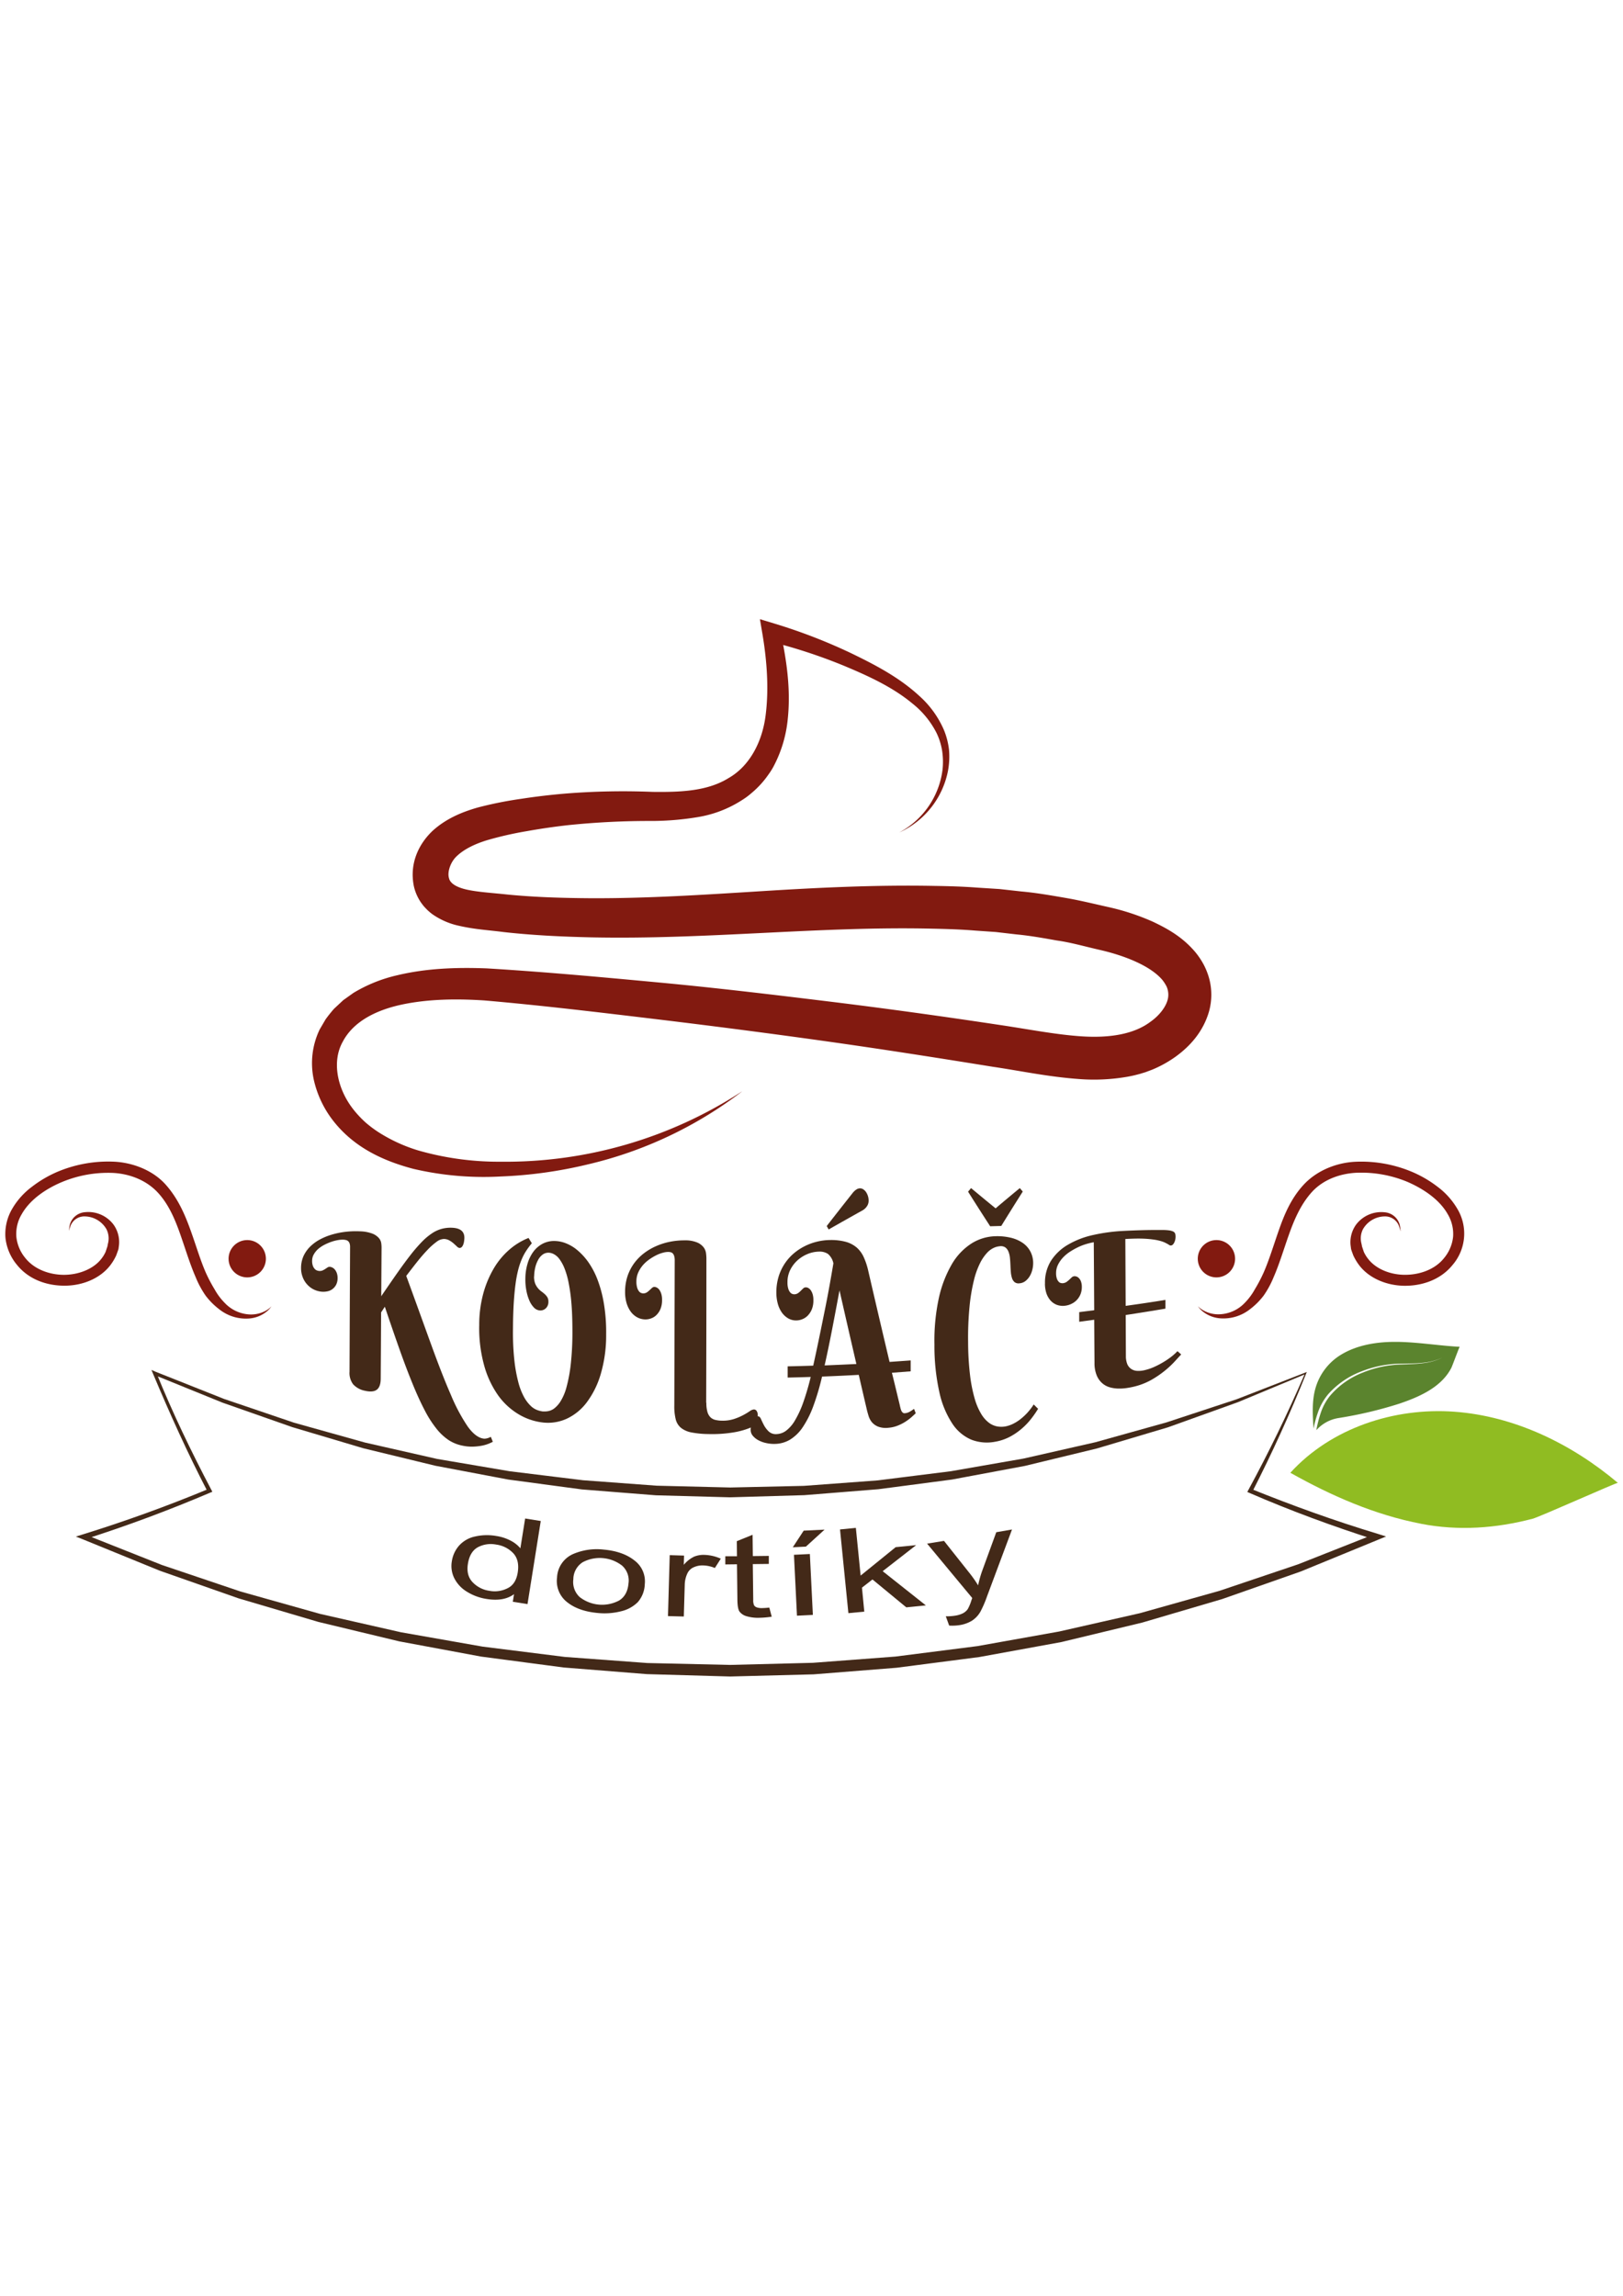
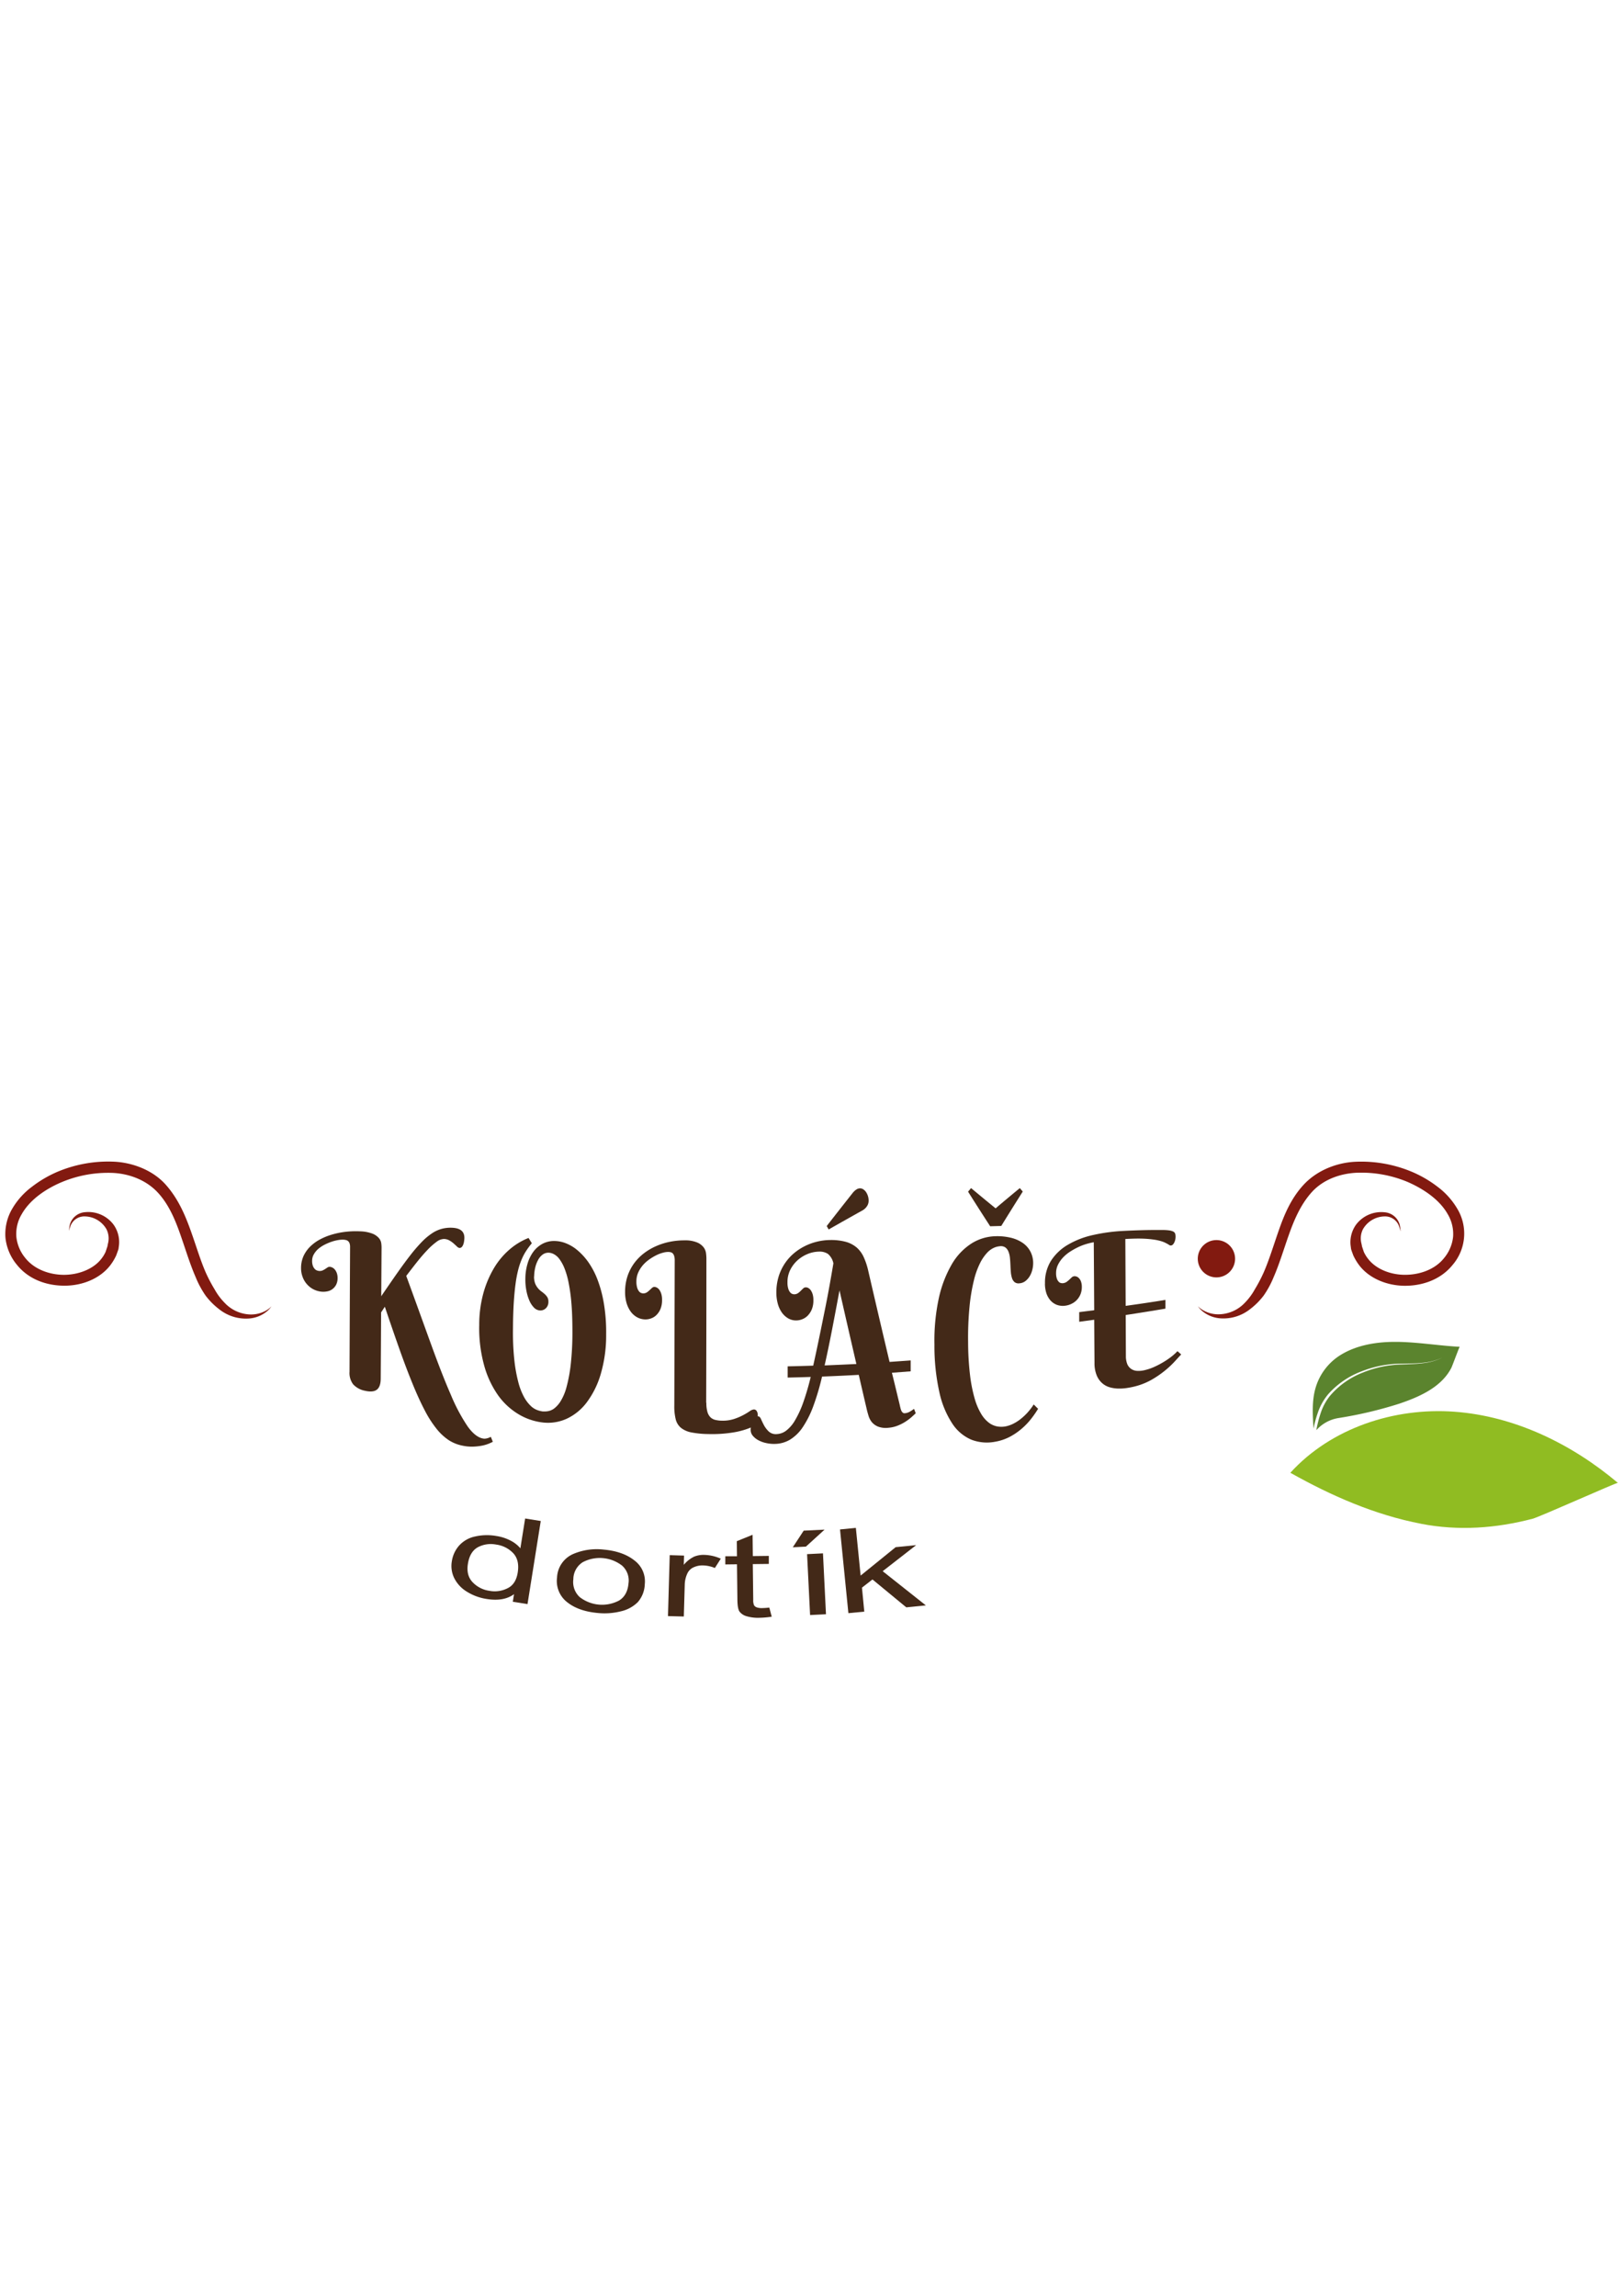
<svg xmlns="http://www.w3.org/2000/svg" viewBox="0 0 595.28 841.89">
  <path d="M25.31,451.47a12.34,12.34,0,0,1,.33-2.45,6.23,6.23,0,0,1,5.46-4.49,11.57,11.57,0,0,1,10.55,4.56,11,11,0,0,1,2,7.45l-.13,1a2.91,2.91,0,0,1-.12.67l-.15.43c-.2.56-.4,1.13-.61,1.7a19.24,19.24,0,0,1-2.3,3.79c-3.64,4.64-9.8,7.2-16.12,7.34s-13.39-1.9-18-7.64A18.53,18.53,0,0,1,2,453.93a18.28,18.28,0,0,1,2.53-10.75,27.09,27.09,0,0,1,7.29-8.06A42.62,42.62,0,0,1,21,429.74,47.9,47.9,0,0,1,41.85,426c7,.34,14.29,3.22,18.92,8.41s7.16,11.27,9.16,16.83,3.55,10.88,5.54,15.42a56.2,56.2,0,0,0,3.25,6.17,22.55,22.55,0,0,0,3.68,4.93A13.44,13.44,0,0,0,91.24,482a11.21,11.21,0,0,0,6.42-1.45,8.32,8.32,0,0,0,1.91-1.5,8.71,8.71,0,0,1-1.68,1.84,11.52,11.52,0,0,1-6.62,2.62,15.7,15.7,0,0,1-10.83-3.36,25.83,25.83,0,0,1-5-5,34.3,34.3,0,0,1-3.66-6.77c-2.12-4.85-3.73-10.24-5.64-15.69s-4.26-11.07-8.28-15.39-9.92-6.8-16.25-7.17a44,44,0,0,0-19,3.38C16.73,436,11,439.92,8,445.19a14.09,14.09,0,0,0-2,8.37,14.5,14.5,0,0,0,3.28,7.76c3.5,4.43,9.52,6.33,14.81,6.16s10.34-2.33,13.05-5.82a12.5,12.5,0,0,0,1.6-2.61c.19-.59.39-1.16.57-1.73l.15-.42c-.06.18,0-.16,0-.21l.15-.7a7.5,7.5,0,0,0-.57-5.24,9.34,9.34,0,0,0-7.84-4.68,5.42,5.42,0,0,0-5.17,3.08,12.55,12.55,0,0,0-.74,2.32" style="fill:#821a10" />
  <path d="M513.67,451.47a14.91,14.91,0,0,0-.74-2.32,5.45,5.45,0,0,0-5.18-3.08,9.33,9.33,0,0,0-7.84,4.68,7.44,7.44,0,0,0-.57,5.24l.15.7c0,.05.09.39,0,.21l.15.42c.18.57.38,1.14.57,1.73a12.5,12.5,0,0,0,1.6,2.61c2.7,3.49,7.68,5.7,13.05,5.82s11.31-1.73,14.81-6.16a14.59,14.59,0,0,0,3.29-7.76,14.17,14.17,0,0,0-2-8.37c-3-5.27-8.74-9.15-14.63-11.74a44,44,0,0,0-19-3.38c-6.34.37-12.27,2.72-16.26,7.17s-6.36,10-8.28,15.39-3.52,10.84-5.64,15.69a34.3,34.3,0,0,1-3.66,6.77,25.83,25.83,0,0,1-5,5,15.73,15.73,0,0,1-10.83,3.36,11.56,11.56,0,0,1-6.63-2.62,8.5,8.5,0,0,1-1.66-1.84,8,8,0,0,0,1.91,1.5,11.15,11.15,0,0,0,6.41,1.45,13.42,13.42,0,0,0,8.84-4.15,22.55,22.55,0,0,0,3.68-4.93,56.2,56.2,0,0,0,3.25-6.17c2-4.54,3.58-9.81,5.54-15.42s4.41-11.7,9.16-16.83,11.89-8.07,18.92-8.41a47.9,47.9,0,0,1,20.81,3.7,42.62,42.62,0,0,1,9.26,5.38,27.39,27.39,0,0,1,7.3,8.06,17.64,17.64,0,0,1-1.67,20.69c-4.64,5.74-11.76,7.78-18,7.64s-12.48-2.7-16.12-7.34a19.73,19.73,0,0,1-2.3-3.79c-.21-.57-.42-1.14-.62-1.7l-.14-.43a3.62,3.62,0,0,1-.12-.67l-.13-1a11.07,11.07,0,0,1,2-7.45,11.56,11.56,0,0,1,10.55-4.56,6.23,6.23,0,0,1,5.46,4.49,14.19,14.19,0,0,1,.34,2.45" style="fill:#821a10" />
  <path d="M139.89,475.25c2.12-3.11,4.06-5.93,5.81-8.42s3.37-4.69,4.84-6.58a58.68,58.68,0,0,1,4.14-4.8,22.87,22.87,0,0,1,3.71-3.14,12.14,12.14,0,0,1,3.58-1.67,12.39,12.39,0,0,1,3.73-.42c3.09.1,4.64,1.33,4.62,3.71a8,8,0,0,1-.09,1.1,5.53,5.53,0,0,1-.27,1.22,3,3,0,0,1-.55,1,1.11,1.11,0,0,1-.9.38,1.61,1.61,0,0,1-.9-.51c-.34-.33-.74-.69-1.18-1.09a9.51,9.51,0,0,0-1.55-1.12,4.42,4.42,0,0,0-2-.57,4.65,4.65,0,0,0-2.76,1.05,24.1,24.1,0,0,0-3.36,3q-1.8,1.88-3.76,4.34c-1.3,1.63-2.61,3.35-4,5.15,3.48,9.51,6.53,18,9.18,25.3s5.06,13.48,7.25,18.47a65.62,65.62,0,0,0,6.1,11.44c1.87,2.61,3.77,4.11,5.68,4.44a2.8,2.8,0,0,0,1,0,3.86,3.86,0,0,0,.89-.23,4.66,4.66,0,0,0,.93-.4c.24.6.48,1.21.73,1.81a13.8,13.8,0,0,1-1.66.76,13.26,13.26,0,0,1-2.5.7,21.3,21.3,0,0,1-3.18.33,16.38,16.38,0,0,1-3.72-.35,14.42,14.42,0,0,1-5.06-2,19.73,19.73,0,0,1-4.51-4.18,40,40,0,0,1-4.3-6.69c-1.4-2.66-2.87-5.84-4.38-9.52s-3.12-7.89-4.8-12.62-3.52-10.05-5.5-15.95l-1.37,2.08q-.06,12.14-.14,24.27c0,2-.5,3.39-1.45,4.09s-2.4.82-4.35.37a7.87,7.87,0,0,1-4.33-2.38A6.89,6.89,0,0,1,128.2,503q.09-22.83.2-45.66a4.08,4.08,0,0,0-.17-1.34,2,2,0,0,0-.49-.81,1.69,1.69,0,0,0-.76-.43,5.61,5.61,0,0,0-1-.16,9.46,9.46,0,0,0-1.93.14,15.6,15.6,0,0,0-2.42.61,20,20,0,0,0-2.57,1.09,11.8,11.8,0,0,0-2.29,1.51,7.65,7.65,0,0,0-1.65,2,4.69,4.69,0,0,0-.64,2.43,5.17,5.17,0,0,0,.3,1.88,3.25,3.25,0,0,0,.69,1.1,2,2,0,0,0,.79.53,4.2,4.2,0,0,0,.58.16,2.81,2.81,0,0,0,1.44-.15,6.67,6.67,0,0,0,1-.55l.86-.57a1.37,1.37,0,0,1,.94-.21,2.64,2.64,0,0,1,.89.29,3.1,3.1,0,0,1,.89.75,4.58,4.58,0,0,1,.68,1.25,5.32,5.32,0,0,1,.28,1.8,5.26,5.26,0,0,1-.56,2.51,4.67,4.67,0,0,1-1.42,1.62,4.59,4.59,0,0,1-2,.8,7,7,0,0,1-2.19.05,8.41,8.41,0,0,1-3-1,8.38,8.38,0,0,1-3.73-4.58,9,9,0,0,1-.5-3,10.73,10.73,0,0,1,.88-4.4,11.85,11.85,0,0,1,2.43-3.49,15.58,15.58,0,0,1,3.6-2.64,23.2,23.2,0,0,1,4.48-1.82,29.94,29.94,0,0,1,5-1,32.79,32.79,0,0,1,5.24-.17,13.89,13.89,0,0,1,4.51.83,6.17,6.17,0,0,1,2.37,1.6,3.73,3.73,0,0,1,.89,1.85,11.57,11.57,0,0,1,.13,1.58l-.12,18" style="fill:#432918" />
  <path d="M195.88,468a7.15,7.15,0,0,0,.37,2.58,6.3,6.3,0,0,0,1,1.74,7.1,7.1,0,0,0,1.25,1.21,15.81,15.81,0,0,1,1.26,1,5.7,5.7,0,0,1,1,1.18,3.1,3.1,0,0,1,.38,1.63,3.16,3.16,0,0,1-1,2.48,2.83,2.83,0,0,1-2.14.73,3.28,3.28,0,0,1-2.11-1,8.46,8.46,0,0,1-1.69-2.53,16.81,16.81,0,0,1-1.12-3.66,20.76,20.76,0,0,1-.39-4.38,19.77,19.77,0,0,1,.75-5.39,14.08,14.08,0,0,1,2.13-4.5,10.2,10.2,0,0,1,3.45-3,9.13,9.13,0,0,1,4.68-1,11.81,11.81,0,0,1,3.87.84,15,15,0,0,1,4.16,2.49,23.26,23.26,0,0,1,4,4.34,29.35,29.35,0,0,1,3.41,6.46,45.26,45.26,0,0,1,2.35,8.81,63.38,63.38,0,0,1,.83,11.28,50.2,50.2,0,0,1-1.95,14.44,32.45,32.45,0,0,1-5.14,10.48,19.48,19.48,0,0,1-7.45,6.07,16.59,16.59,0,0,1-8.93,1.31,22.18,22.18,0,0,1-8.89-3.14,24.94,24.94,0,0,1-7.41-7,35.25,35.25,0,0,1-5-10.85,51,51,0,0,1-1.78-14.73,43.86,43.86,0,0,1,1.53-11.7,37.62,37.62,0,0,1,3.94-9.27,27.8,27.8,0,0,1,5.73-6.79,24.25,24.25,0,0,1,6.89-4.16l1.2,1.94a29.73,29.73,0,0,0-1.94,2.6,19,19,0,0,0-1.66,3.05,27.18,27.18,0,0,0-1.37,4,43.59,43.59,0,0,0-1,5.28q-.41,3-.66,7c-.16,2.66-.26,5.73-.28,9.22a96.53,96.53,0,0,0,.49,11.61,55.89,55.89,0,0,0,1.47,8.21,23.8,23.8,0,0,0,2.09,5.41,13.49,13.49,0,0,0,2.39,3.2,7.13,7.13,0,0,0,2.34,1.55,9.14,9.14,0,0,0,2,.53,8.08,8.08,0,0,0,2-.07,5.38,5.38,0,0,0,2.33-1,9.87,9.87,0,0,0,2.38-2.7,19.12,19.12,0,0,0,2.13-5.08,55.53,55.53,0,0,0,1.54-8.14,107.78,107.78,0,0,0,.64-11.88c0-4.07-.1-7.63-.36-10.66a64.67,64.67,0,0,0-1.07-7.8,29.12,29.12,0,0,0-1.56-5.33,15.22,15.22,0,0,0-1.86-3.31,6,6,0,0,0-2-1.71,4.49,4.49,0,0,0-1.79-.51,3.6,3.6,0,0,0-2.28.69,5.73,5.73,0,0,0-1.68,2,11,11,0,0,0-1.06,2.85,15,15,0,0,0-.38,3.3" style="fill:#432918" />
  <path d="M259.08,514.42a11.41,11.41,0,0,0,.37,3.27,4.57,4.57,0,0,0,1.09,2,3.87,3.87,0,0,0,1.81,1,11.24,11.24,0,0,0,2.57.29,13.21,13.21,0,0,0,4.26-.61,20.6,20.6,0,0,0,3.34-1.4c1-.52,1.76-1,2.42-1.44a3.23,3.23,0,0,1,1.52-.67,1.2,1.2,0,0,1,1.07.56,2.78,2.78,0,0,1,.4,1.64,9.08,9.08,0,0,1-.28,2.7,2.19,2.19,0,0,1-1.19,1.26,28.64,28.64,0,0,1-7.35,2.24,48.13,48.13,0,0,1-9.26.62,34.85,34.85,0,0,1-6.28-.6,8.77,8.77,0,0,1-3.83-1.7,5.92,5.92,0,0,1-1.91-3.14,19.33,19.33,0,0,1-.51-5q.08-26.55.15-53.1a5.68,5.68,0,0,0-.17-1.64,2.47,2.47,0,0,0-.49-1,1.57,1.57,0,0,0-.77-.48,3.68,3.68,0,0,0-1-.12,7.12,7.12,0,0,0-1.94.3,12.74,12.74,0,0,0-2.45.94,19.26,19.26,0,0,0-2.58,1.56,13.12,13.12,0,0,0-2.33,2.12,11.37,11.37,0,0,0-1.67,2.66,8,8,0,0,0-.65,3.19,7.68,7.68,0,0,0,.29,2.37,4.05,4.05,0,0,0,.69,1.34,1.87,1.87,0,0,0,.8.58,2.55,2.55,0,0,0,.59.13,2.46,2.46,0,0,0,1.46-.36,7.78,7.78,0,0,0,1-.81l.87-.81a1.24,1.24,0,0,1,.95-.38,1.87,1.87,0,0,1,.91.28,2.65,2.65,0,0,1,.89.83,5.24,5.24,0,0,1,.69,1.48,7.25,7.25,0,0,1,.27,2.22,8.38,8.38,0,0,1-.56,3.21,6.66,6.66,0,0,1-1.44,2.22,5.3,5.3,0,0,1-2,1.29,5.84,5.84,0,0,1-2.22.38,6.39,6.39,0,0,1-3.09-.87,7.36,7.36,0,0,1-2.33-2.19,10.48,10.48,0,0,1-1.45-3.19,14.26,14.26,0,0,1-.47-3.85,18.23,18.23,0,0,1,.91-5.83,17.4,17.4,0,0,1,2.46-4.73,18.14,18.14,0,0,1,3.65-3.67,21.54,21.54,0,0,1,4.51-2.61,24.33,24.33,0,0,1,5.06-1.56,26.83,26.83,0,0,1,5.26-.49,11.35,11.35,0,0,1,4.54.76,5.93,5.93,0,0,1,2.39,1.77,4.61,4.61,0,0,1,.9,2.17,16.33,16.33,0,0,1,.14,1.87q0,26.49-.08,53" style="fill:#432918" />
  <path d="M315,504.17q-6.75.38-13.49.63a90.68,90.68,0,0,1-3.2,10.82,36.26,36.26,0,0,1-3.83,7.67,15.44,15.44,0,0,1-4.64,4.6,11.12,11.12,0,0,1-5.65,1.6,12.88,12.88,0,0,1-3.31-.34,10.4,10.4,0,0,1-2.83-1.06,6.72,6.72,0,0,1-2-1.66,3.32,3.32,0,0,1-.73-2.08,7.33,7.33,0,0,1,.2-1.72,7.72,7.72,0,0,1,.55-1.6,3.61,3.61,0,0,1,.88-1.18,1.78,1.78,0,0,1,1.17-.46c.37,0,.71.34,1,1s.66,1.44,1.09,2.26a9.3,9.3,0,0,0,1.71,2.25,3.8,3.8,0,0,0,2.88,1,6.24,6.24,0,0,0,3.54-1.26,12.72,12.72,0,0,0,3.24-3.77,37.05,37.05,0,0,0,3-6.49,95.28,95.28,0,0,0,2.77-9.44q-4.23.14-8.45.23c0-1.37,0-2.75,0-4.12,3.12-.06,6.25-.15,9.37-.25q1.17-5.26,2.27-10.62c.74-3.56,1.43-7,2.09-10.26s1.24-6.34,1.75-9.2.94-5.33,1.29-7.44a6.13,6.13,0,0,0-2-3.46,5.54,5.54,0,0,0-3.3-.84,11.44,11.44,0,0,0-4,.81,12.9,12.9,0,0,0-3.71,2.24,12,12,0,0,0-2.76,3.54,10,10,0,0,0-1.07,4.68,7.36,7.36,0,0,0,.31,2.39,3.81,3.81,0,0,0,.71,1.33,2,2,0,0,0,.81.55,2.55,2.55,0,0,0,.61.11,2.5,2.5,0,0,0,1.44-.43,6.8,6.8,0,0,0,1-.86c.29-.29.58-.58.87-.85a1.37,1.37,0,0,1,1-.41,1.77,1.77,0,0,1,.88.24,2.74,2.74,0,0,1,.89.8,5.09,5.09,0,0,1,.7,1.46,7.12,7.12,0,0,1,.28,2.21,8.6,8.6,0,0,1-.53,3.24,7.24,7.24,0,0,1-1.42,2.29,5.72,5.72,0,0,1-2,1.4,6,6,0,0,1-2.23.49,5.78,5.78,0,0,1-3.09-.77,7.49,7.49,0,0,1-2.34-2.19,10.42,10.42,0,0,1-1.47-3.27,15.36,15.36,0,0,1-.5-3.94,19.84,19.84,0,0,1,.77-5.7,18.27,18.27,0,0,1,2.17-4.76,18,18,0,0,1,3.26-3.78,20.5,20.5,0,0,1,4.07-2.75,20.78,20.78,0,0,1,4.57-1.7,21.2,21.2,0,0,1,4.8-.62,20.72,20.72,0,0,1,5.79.65,10.54,10.54,0,0,1,4,2.07,10.42,10.42,0,0,1,2.59,3.5,25.52,25.52,0,0,1,1.65,4.92q3.9,16.9,7.85,33.56l7.74-.55c0,1.33,0,2.65,0,4l-6.88.53c1,3.92,1.9,7.83,2.86,11.72.09.45.19.86.29,1.25a5.41,5.41,0,0,0,.34,1,1.94,1.94,0,0,0,.51.66,1,1,0,0,0,.77.2,4.3,4.3,0,0,0,1.85-.6,15.52,15.52,0,0,0,1.5-1c.2.53.41,1.07.62,1.61-.43.43-1,.93-1.62,1.49a18.88,18.88,0,0,1-2.24,1.66,16.65,16.65,0,0,1-2.8,1.41,11.71,11.71,0,0,1-3.29.76,8,8,0,0,1-3.92-.44,5.93,5.93,0,0,1-2.33-1.74A7.07,7.07,0,0,1,318.5,519c-.26-.85-.46-1.58-.6-2.22q-1.47-6.27-2.92-12.6m-7.07-31q-1.44,7.78-2.78,14.68t-2.68,12.85q5.82-.23,11.65-.52-3.11-13.42-6.19-27m-4.69-23.59q4.81-6.18,9.62-12.26a5.85,5.85,0,0,1,1.27-1.14,2.47,2.47,0,0,1,1.35-.43,2.09,2.09,0,0,1,1.2.39,3.82,3.82,0,0,1,1,1,6,6,0,0,1,.68,1.45,5.38,5.38,0,0,1,.25,1.63,3.56,3.56,0,0,1-.61,2.1,4.8,4.8,0,0,1-1.46,1.42q-6.3,3.52-12.59,7.1l-.72-1.29" style="fill:#432918" />
  <path d="M366.81,457a6.6,6.6,0,0,0-2.23.56,7.86,7.86,0,0,0-2.59,1.91,16,16,0,0,0-2.58,3.84,29.7,29.7,0,0,0-2.24,6.36,66.29,66.29,0,0,0-1.56,9.42,117.05,117.05,0,0,0-.53,13,105.55,105.55,0,0,0,.72,12.28,53.37,53.37,0,0,0,1.74,8.68,22.94,22.94,0,0,0,2.45,5.63,11.2,11.2,0,0,0,2.87,3.16,7.22,7.22,0,0,0,3,1.26,8.82,8.82,0,0,0,2.81,0,10.92,10.92,0,0,0,2.8-.92,15.28,15.28,0,0,0,2.77-1.73,21.71,21.71,0,0,0,2.61-2.42,22.79,22.79,0,0,0,2.29-3c.54.53,1.07,1.07,1.61,1.59a37.39,37.39,0,0,1-2.53,3.65,25.13,25.13,0,0,1-3.43,3.6,23.57,23.57,0,0,1-4.38,3,18.11,18.11,0,0,1-5.43,1.83,15.87,15.87,0,0,1-8.67-.74,15.7,15.7,0,0,1-7-5.88,33.89,33.89,0,0,1-4.76-11.49,78.21,78.21,0,0,1-1.82-17.53A73.74,73.74,0,0,1,344.35,476a43.06,43.06,0,0,1,4.75-12.38,22.43,22.43,0,0,1,7.12-7.56,17.3,17.3,0,0,1,8.76-2.72,21.36,21.36,0,0,1,5.63.52,13.11,13.11,0,0,1,4.4,1.86,8.88,8.88,0,0,1,2.88,3.16,9.11,9.11,0,0,1,1.05,4.37,9.81,9.81,0,0,1-.31,2.39,8.28,8.28,0,0,1-.95,2.34,6.49,6.49,0,0,1-1.6,1.81,4.12,4.12,0,0,1-2.23.82,2.32,2.32,0,0,1-1.76-.47,3.24,3.24,0,0,1-.93-1.51,9.87,9.87,0,0,1-.41-2.22c-.07-.84-.11-1.7-.15-2.58s-.09-1.74-.18-2.57a8.23,8.23,0,0,0-.52-2.22,3.66,3.66,0,0,0-1.09-1.54,2.9,2.9,0,0,0-2-.51m-3.64-7.31q-4.05-6.24-8.1-12.68c.37-.44.73-.88,1.1-1.31q4.5,3.76,9,7.42,4.44-3.78,8.88-7.42l1.08,1.26q-3.94,6.21-7.89,12.62l-4.08.11" style="fill:#432918" />
  <path d="M383.28,470.74a15.1,15.1,0,0,1,2.21-8.42,18.33,18.33,0,0,1,6.22-5.88,31.58,31.58,0,0,1,9.22-3.55,65.64,65.64,0,0,1,11.29-1.51c1.91-.1,3.78-.17,5.59-.23s3.47-.09,5-.1,2.78,0,3.87,0a17.58,17.58,0,0,1,2.37.18,5.33,5.33,0,0,1,1.13.33,1.54,1.54,0,0,1,.64.46,1.67,1.67,0,0,1,.28.65,5.24,5.24,0,0,1,.07.86,5.7,5.7,0,0,1-.1,1,5,5,0,0,1-.32,1,3,3,0,0,1-.53.82,1.18,1.18,0,0,1-.78.39,1.07,1.07,0,0,1-.61-.2,10.75,10.75,0,0,0-1-.58,10.17,10.17,0,0,0-1.66-.72,18.72,18.72,0,0,0-2.79-.64,37.47,37.47,0,0,0-4.35-.38c-1.73-.06-3.83,0-6.28.13l.12,24.52q7.31-1,14.59-2.18c0,1.07,0,2.13,0,3.2q-7.28,1.23-14.58,2.34l.07,15a7.84,7.84,0,0,0,.51,3A4,4,0,0,0,414.9,502a4.22,4.22,0,0,0,2.19.71,9.58,9.58,0,0,0,2.86-.29,18.62,18.62,0,0,0,3.56-1.24,31.34,31.34,0,0,0,3.36-1.78,28.27,28.27,0,0,0,2.9-2,20,20,0,0,0,2.1-1.91l1.37,1.2c-.59.61-1.36,1.46-2.34,2.53a33.86,33.86,0,0,1-3.57,3.35,36.38,36.38,0,0,1-4.9,3.37,24.63,24.63,0,0,1-6.38,2.52c-.79.2-1.7.38-2.71.53a18,18,0,0,1-3.14.21,12.29,12.29,0,0,1-3.18-.47,7.21,7.21,0,0,1-2.79-1.53,7.72,7.72,0,0,1-2-2.88,11.71,11.71,0,0,1-.79-4.55q-.06-7.91-.11-15.81l-5.5.75,0-3.54,5.5-.7q-.07-12.46-.16-24.93a25.31,25.31,0,0,0-2.6.61,20.94,20.94,0,0,0-3,1.13,27.16,27.16,0,0,0-3,1.66,14,14,0,0,0-2.64,2.16,11,11,0,0,0-1.88,2.69,6.84,6.84,0,0,0-.7,3.11,5.93,5.93,0,0,0,.32,2.08,3,3,0,0,0,.7,1.11,1.49,1.49,0,0,0,.8.42,2.47,2.47,0,0,0,.58.06,3,3,0,0,0,1.45-.48,9.76,9.76,0,0,0,1-.82l.85-.81A1.66,1.66,0,0,1,394,468a2.17,2.17,0,0,1,.91.15,2.25,2.25,0,0,1,.88.63,3.43,3.43,0,0,1,.7,1.2,5.61,5.61,0,0,1,.3,1.88,7.1,7.1,0,0,1-.53,2.85,6.71,6.71,0,0,1-1.4,2.1,6.61,6.61,0,0,1-2,1.38,7.16,7.16,0,0,1-2.21.63,6.44,6.44,0,0,1-3.07-.34,6.07,6.07,0,0,1-2.33-1.64,7.9,7.9,0,0,1-1.48-2.66,11.52,11.52,0,0,1-.51-3.42" style="fill:#432918" />
-   <path d="M478.54,504,454,514.21l-25.59,9.19-26.06,7.76-26.43,6.4-26.75,5-27,3.55L295,548.29l-27.22.79-27.21-.74-27.13-2.15-27-3.62-26.73-5.06-26.43-6.41-26.06-7.75-25.65-9L56.46,504.15l.85-.84c5.93,14.69,12.83,29,20.19,43l.38.73-.77.32Q54.51,557,31,564.51l.09-1.84,28.28,11.22,28.81,9.72,29.26,8.23,29.64,6.73L177,603.83l30.14,3.78,30.29,2.24,30.35.69,30.36-.77,30.28-2.29,30.12-3.84,29.89-5.34,29.63-6.72,29.25-8.22,28.8-9.71,28.29-11.17.11,2.22c-15.66-5-31.13-10.68-46.22-17.23l-.81-.35.41-.76q11.24-20.72,20.61-42.41m.59-.31q-8.89,22.15-19.79,43.46l-.4-1.1c15.21,6.13,30.63,11.7,46.32,16.44l3.16,1-3.05,1.25-28.25,11.59L448.3,586.38,419,595l-29.72,7.16-30.08,5.49-30.32,3.93L298.4,614l-30.58.79-30.56-.87-30.48-2.43-30.31-4-30-5.58-29.71-7.14-29.3-8.65L58.62,576,30.35,564.47l-2.52-1,2.62-.81q23.4-7.26,46.07-16.67L76.14,547c-7.32-14.1-13.86-28.58-20-43.21l-.59-1.42L57,503l25.17,10,25.66,8.71L133.89,529l26.41,6L187,539.53l26.86,3.29,27,2,27,.66,27-.6,27-2,26.84-3.36,26.66-4.64,26.41-6,26.08-7.28,25.73-8.48,25.74-10Z" style="fill:#432918" />
  <path d="M188.09,587.38l.44-2.78q-3.76,2.76-10,1.76a19.14,19.14,0,0,1-7.25-2.65,12.31,12.31,0,0,1-4.63-4.91,10.06,10.06,0,0,1-.92-6.29,11.18,11.18,0,0,1,2.66-5.73,10.88,10.88,0,0,1,5.75-3.31,19.59,19.59,0,0,1,7.82-.22,16.68,16.68,0,0,1,5.34,1.72,11.4,11.4,0,0,1,3.56,2.81l1.75-10.93,5.73.92-4.86,30.47Zm-16.47-13.92q-.69,4.23,1.74,6.77a10.51,10.51,0,0,0,6.17,3.14,10.37,10.37,0,0,0,6.74-1c2-1,3.18-2.95,3.62-5.7q.72-4.53-1.63-7.08a10.51,10.51,0,0,0-6.29-3.18,10.14,10.14,0,0,0-6.75,1Q172.31,569.07,171.62,573.46Z" style="fill:#432918" />
  <path d="M204.31,578.49a9.86,9.86,0,0,1,6.1-8.7,22,22,0,0,1,11-1.54c4.72.42,8.49,1.75,11.31,4a9.54,9.54,0,0,1,3.77,8.7,10.49,10.49,0,0,1-2.58,6.59,12.8,12.8,0,0,1-6.12,3.33,24.44,24.44,0,0,1-8.41.64q-7.2-.63-11.39-4A9.82,9.82,0,0,1,204.31,578.49Zm6,.52a7.48,7.48,0,0,0,2.32,6.66,13.35,13.35,0,0,0,14.45,1.25q3.06-1.89,3.44-6.28a7.3,7.3,0,0,0-2.35-6.51,13.37,13.37,0,0,0-14.43-1.26A7.44,7.44,0,0,0,210.29,579Z" style="fill:#432918" />
  <path d="M245,592.64l.64-22.35,5.26.16-.1,3.38a11.43,11.43,0,0,1,3.8-3,9.16,9.16,0,0,1,3.77-.64,15.91,15.91,0,0,1,6,1.39L262.2,575a12,12,0,0,0-4.25-.94,7.64,7.64,0,0,0-3.46.65,4.57,4.57,0,0,0-2.24,2,10.21,10.21,0,0,0-1.1,4.39l-.34,11.69Z" style="fill:#432918" />
  <path d="M282.17,589.52l.88,3.34a34.45,34.45,0,0,1-4.4.39,14.81,14.81,0,0,1-4.94-.6,4.88,4.88,0,0,1-2.49-1.69c-.48-.7-.74-2.19-.76-4.46l-.15-12.86-4.28.05,0-3,4.28,0-.06-5.53,5.78-2.34.09,7.81,5.87-.07,0,2.94-5.88.07.16,13.07a4.37,4.37,0,0,0,.33,2.08,2,2,0,0,0,1,.73,5.66,5.66,0,0,0,2,.25C280.26,589.69,281.11,589.63,282.17,589.52Z" style="fill:#432918" />
-   <path d="M290.78,567.4l4-6.1,7.65-.37-6.84,6.23Zm1.53,25.09-1.1-22.33,5.83-.29,1.1,22.33Z" style="fill:#432918" />
+   <path d="M290.78,567.4l4-6.1,7.65-.37-6.84,6.23m1.53,25.09-1.1-22.33,5.83-.29,1.1,22.33Z" style="fill:#432918" />
  <path d="M311.17,591.56l-3.07-30.7,5.81-.58,1.75,17.5,12.85-10.42,7.52-.75-12.28,9.56,15.83,12.54-7.17.72L320,579.2l-3.85,3L317,591Z" style="fill:#432918" />
-   <path d="M348.13,596.11l-1.23-3.4a19.29,19.29,0,0,0,3.35-.22,9.5,9.5,0,0,0,3-.92,5.12,5.12,0,0,0,1.69-1.48,15.83,15.83,0,0,0,1.3-3.08q.11-.33.36-1l-16.56-19.95,6.2-1,9.2,11.6a44.82,44.82,0,0,1,3.31,4.7,40.54,40.54,0,0,1,1.53-5.42l5.13-14.06,5.77-1L362,585.46a40.34,40.34,0,0,1-2.4,5.55,9.65,9.65,0,0,1-3.07,3.29,12.18,12.18,0,0,1-4.6,1.65A17.51,17.51,0,0,1,348.13,596.11Z" style="fill:#432918" />
-   <path d="M97.52,461.58a6.84,6.84,0,1,1-6.84-6.83,6.84,6.84,0,0,1,6.84,6.83" style="fill:#821a10" />
  <path d="M453,461.58a6.84,6.84,0,1,1-6.84-6.83,6.84,6.84,0,0,1,6.84,6.83" style="fill:#821a10" />
-   <path d="M272.16,400.25a148.78,148.78,0,0,1-56.84,26.81,161.64,161.64,0,0,1-31.55,4.36,113.65,113.65,0,0,1-32.13-2.78c-10.63-2.81-21.13-7.48-28.81-16.87a38,38,0,0,1-7.75-15.87,28.59,28.59,0,0,1,2.15-18.35l2.18-3.73c.93-1.29,2-2.64,3.11-3.9l3.38-3.15,3.7-2.64a54.56,54.56,0,0,1,16.08-6.49c11-2.63,22-2.92,32.79-2.53,21.34,1.29,42,3.2,63,5.16s41.79,4.45,62.66,7,41.68,5.44,62.47,8.58c10.4,1.53,20.85,3.61,30.38,4.2s18.69-.6,25-5.37c3.24-2.27,5.58-5.39,6.27-8a7.05,7.05,0,0,0,.08-3.52,6.14,6.14,0,0,0-.78-2,13,13,0,0,0-1.29-1.89c-4.49-5.23-14.15-9-23.45-11.06-5.06-1.17-10.29-2.65-15.09-3.31-4.89-.86-9.75-1.76-14.88-2.24l-7.58-.88-7.65-.53c-5.09-.42-10.22-.58-15.37-.69-41.16-1-83,4.08-125.57,3.17-10.65-.24-21.33-.75-32-1.94-5.43-.72-10.35-.92-16.44-2.32a26.78,26.78,0,0,1-9.57-4.17,14.44,14.44,0,0,1-1.17-.93l-.29-.25-.54-.5-.34-.36c-.27-.29-.36-.35-.78-.83s-.79-1-1.17-1.52A17.32,17.32,0,0,1,151.8,325c-1.7-8.3,1.74-15.54,7-20.45,5.07-4.55,11-6.87,16.44-8.43a141.42,141.42,0,0,1,16.15-3.22c5.31-.82,10.65-1.44,16-1.89a265.3,265.3,0,0,1,31.94-.62c10.24.12,20.12-.22,27.94-5.09,7.64-4.38,12.24-13.11,13.51-22.74s.56-20-1.14-30.08l-.92-5.42,5.1,1.54a202.49,202.49,0,0,1,27.88,10.71c8.9,4.29,17.93,8.93,25.45,15.86a35.76,35.76,0,0,1,9,12.38,26.84,26.84,0,0,1,1.93,7.47,28.77,28.77,0,0,1-.38,7.65,31.41,31.41,0,0,1-17.87,22.61,30.38,30.38,0,0,0,15.86-22.92,27,27,0,0,0-.13-7,23.7,23.7,0,0,0-2.09-6.64A32.69,32.69,0,0,0,334.67,258c-7.29-6.06-16.19-10.12-25.11-13.85a195.79,195.79,0,0,0-27.56-9l4.19-3.89c2.24,10.41,3.92,21.23,2.74,32.43a46.58,46.58,0,0,1-4.77,16.52,25,25,0,0,1-2.32,3.83,33.61,33.61,0,0,1-6.15,6.74,26.08,26.08,0,0,1-3.61,2.67,42.52,42.52,0,0,1-16.28,6.21,104.23,104.23,0,0,1-16.46,1.4,289.83,289.83,0,0,0-30.87,1.52q-7.62.85-15.17,2.2a129.48,129.48,0,0,0-14.59,3.31c-4.52,1.38-8.53,3.32-11.22,5.91-2.34,2.19-3.48,5.91-2.81,8,.34,1.72,2.33,3.31,6.66,4.26,4.15.91,9.76,1.22,14.71,1.77,10.18,1,20.47,1.29,30.77,1.36,20.64.08,41.41-1.27,62.34-2.58s42.07-2.35,63.43-1.94c5.34.08,10.68.23,16,.64l8,.51,8,.89c5.33.47,10.77,1.42,16.22,2.36s10.46,2.19,15.62,3.34a85.35,85.35,0,0,1,16.35,5.36c5.36,2.53,10.93,5.61,15.6,11.14a27.51,27.51,0,0,1,3.1,4.61,25.15,25.15,0,0,1,2.06,5.27,22.85,22.85,0,0,1-.12,12c-2.2,7.53-7.11,12.82-12.34,16.58a43.13,43.13,0,0,1-8.49,4.69l-2.48.93-1.94.59c-1.82.5-3.08.79-4.65,1.07a71.28,71.28,0,0,1-17.57.86c-11.4-.81-21.54-3-31.86-4.52-20.62-3.33-41.28-6.57-62-9.47s-41.44-5.58-62.2-8.07-41.71-5-62.17-6.77c-10.12-.67-20.28-.54-29.77,1.39s-18.22,6.07-22.23,13.73c-4.1,7.27-2,17.2,3.67,24.56a38.49,38.49,0,0,0,4.68,5.05,42.58,42.58,0,0,0,5.87,4.27,58.49,58.49,0,0,0,13.46,6,106.88,106.88,0,0,0,30.15,4.13,158.93,158.93,0,0,0,88.47-25.69" style="fill:#821a10" />
  <path d="M521.22,558.79c13.76,2.66,27.4,1.67,40.9-1.85,2.71-.71,31-13.42,31.27-13.16-16.93-14.29-37.85-24.47-59.94-26.09s-45.27,6-60.18,22.39c15,8.43,31,15.45,48,18.71" style="fill:#90bc22" />
  <path d="M512.83,492.09c-7.33-.15-15.32,1-21.63,5.11a21.14,21.14,0,0,0-8.75,12c-1.34,4.77-.95,9.76-.7,14.68a47,47,0,0,1,1.62-5.88,21.37,21.37,0,0,1,3.74-6.68,30.85,30.85,0,0,1,12.47-8.5,40,40,0,0,1,14.81-2.75c2.51-.06,5-.05,7.51-.33a21.38,21.38,0,0,0,7.23-1.94,21.3,21.3,0,0,1-7.21,2.09c-2.5.32-5,.36-7.52.47a42.15,42.15,0,0,0-7.45.81,40.46,40.46,0,0,0-7.15,2.19,30.07,30.07,0,0,0-12,8.52,20,20,0,0,0-3.45,6.46,45.32,45.32,0,0,0-1.55,6.12A13.74,13.74,0,0,1,491,520a150.2,150.2,0,0,0,22.18-5.24c7.35-2.49,15.46-6,19.14-13.15.35-.68,2.93-7.74,3.07-7.73-7.12-.35-14.9-1.65-22.51-1.8" style="fill:#5b842e" />
</svg>